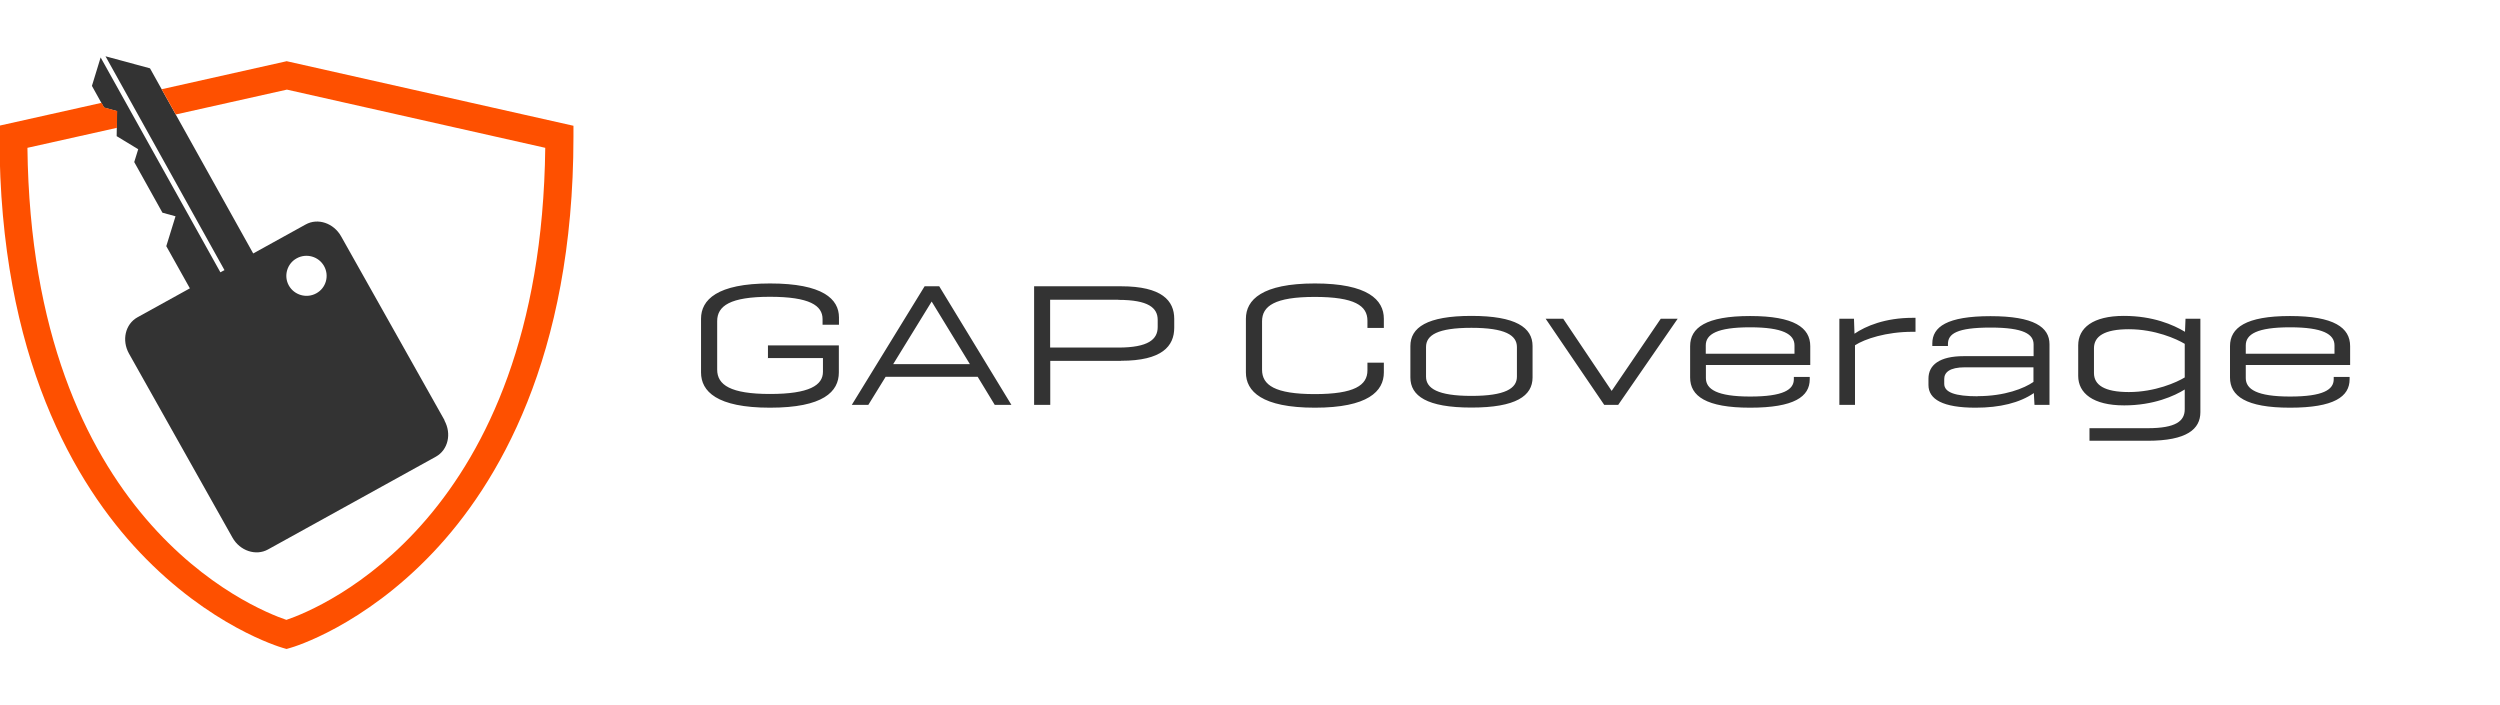
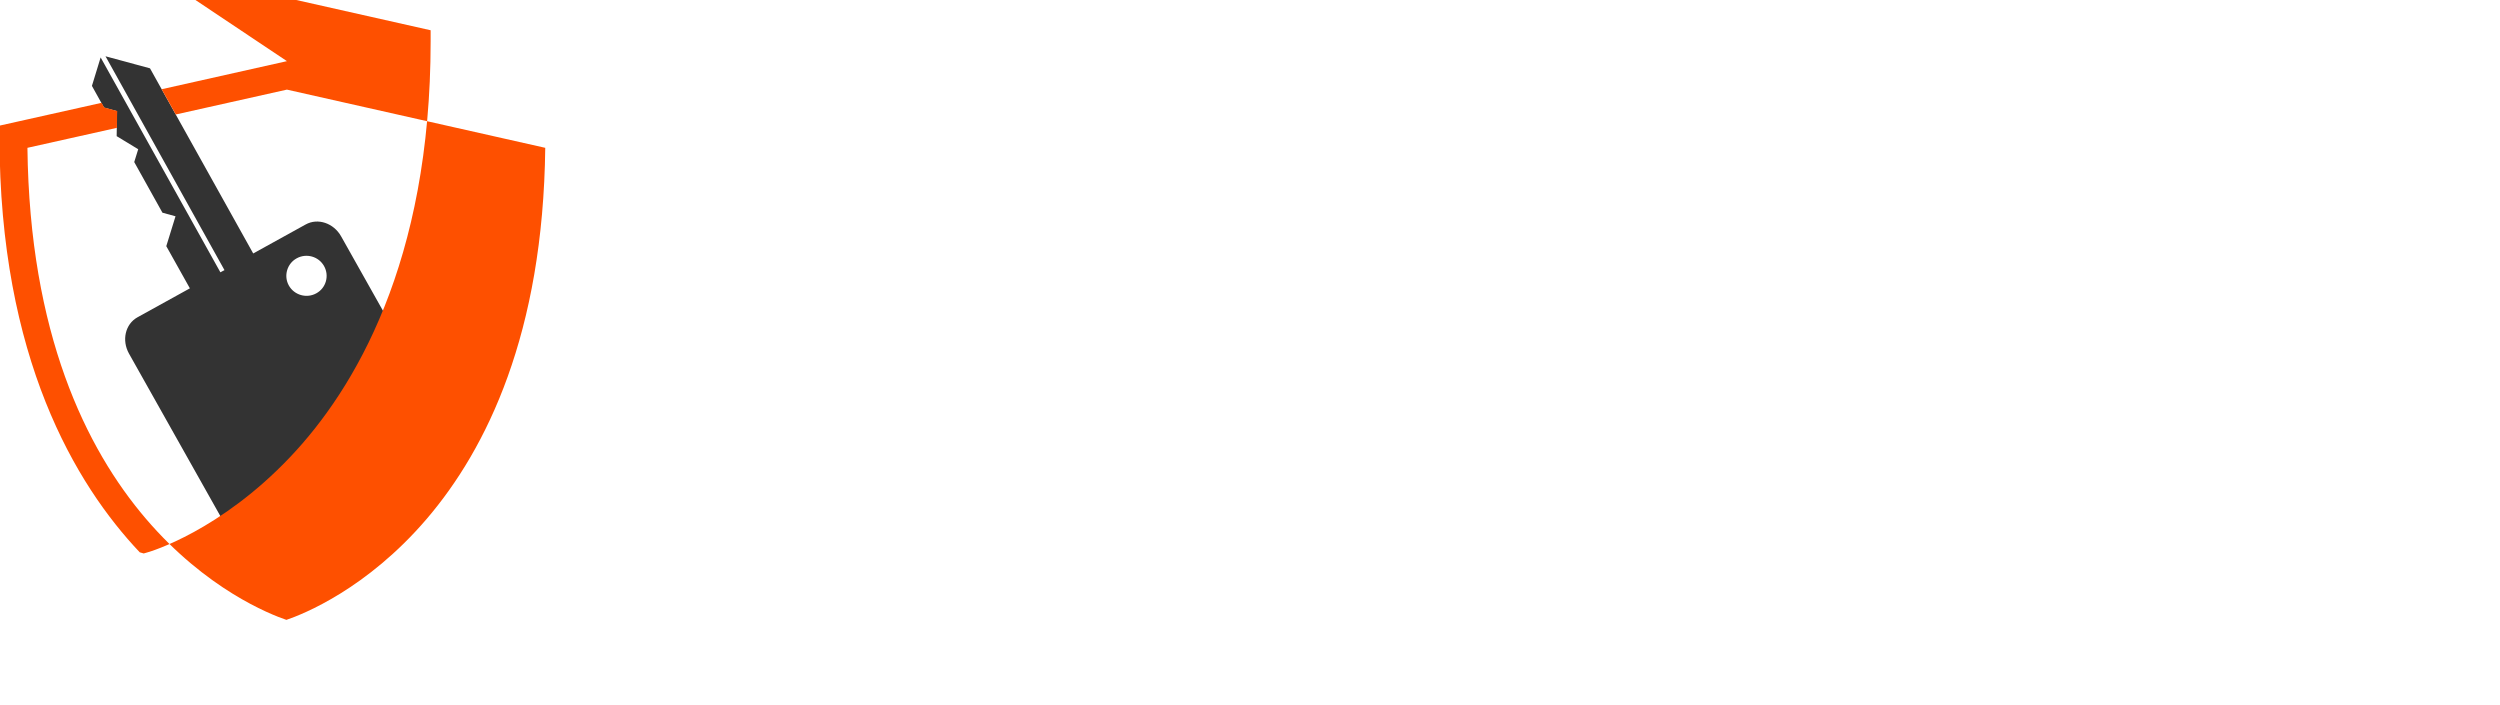
<svg xmlns="http://www.w3.org/2000/svg" id="bu-gmp-shared-gap-coverage-logo-v2" viewBox="0 0 195 55">
  <defs>
    <style>
      .cls-1 {
        fill: #fe5000;
      }

      .cls-2 {
        fill: #333;
      }
    </style>
  </defs>
  <path class="cls-2" d="M34.68,32.79l-8.07-14.35c-.58-1.04-1.82-1.46-2.77-.93l-4.09,2.26L11.7,5.33l-3.47-.94,9.28,16.68-.32.17L7.85,4.48l-.68,2.22.94,1.69,1.02.28-.03,1.95,1.68,1.02-.31,1,2.2,3.95,1.02.28-.72,2.33,1.84,3.29-4.09,2.26c-.95.53-1.24,1.79-.66,2.83l8.07,14.35c.58,1.04,1.83,1.45,2.77.93l13.1-7.24c.95-.53,1.24-1.79.66-2.83h0ZM24.67,22.88c-.76.42-1.72.14-2.14-.61-.42-.75-.14-1.71.61-2.12.76-.42,1.72-.15,2.14.61.42.75.15,1.71-.61,2.12Z" />
-   <path class="cls-1" d="M22.38,4.77l-9.77,2.19,1.1,1.97,8.67-1.94,20.15,4.54c-.33,28.95-17.57,35.93-20.19,36.82-2.63-.89-19.86-7.87-20.2-36.82l6.98-1.56.02-1.31-1.02-.28-.2-.36L-.04,9.8v.86C-.04,27.91,5.91,37.81,10.9,43.08c5.46,5.77,10.91,7.38,11.14,7.45l.31.09.31-.09c.23-.06,5.67-1.68,11.13-7.45,4.99-5.27,10.94-15.17,10.94-32.41v-.86l-22.34-5.03Z" />
-   <path class="cls-2" d="M59.9,27.95v-1.01h5.53v2.11c0,1.5-1.21,2.75-5.37,2.75s-5.38-1.28-5.38-2.75v-4.19c0-1.47,1.25-2.75,5.38-2.75s5.38,1.22,5.38,2.65v.57h-1.28v-.44c0-1.06-1.01-1.74-4.11-1.74s-4.11.71-4.11,1.9v3.78c0,1.2,1.05,1.9,4.12,1.9s4.13-.68,4.13-1.73v-1.07h-4.31ZM77.59,31.58l-1.33-2.19h-7.18l-1.35,2.19h-1.29l5.68-9.25h1.14l5.63,9.25h-1.31ZM69.67,28.4h5.98l-2.98-4.88-3,4.88ZM87.44,28.15h-5.52v3.43h-1.26v-9.25h6.78c3.2,0,4.15,1.13,4.15,2.54v.69c0,1.44-.95,2.58-4.15,2.58ZM87.23,23.38h-5.32v3.73h5.32c2.34,0,3.07-.64,3.07-1.6v-.56c0-.94-.73-1.56-3.07-1.56ZM106.66,28.29h1.28v.76c0,1.47-1.24,2.75-5.38,2.75s-5.38-1.28-5.38-2.75v-4.19c0-1.47,1.25-2.75,5.38-2.75s5.38,1.28,5.38,2.75v.72h-1.28v-.57c0-1.16-.99-1.85-4.11-1.85s-4.11.71-4.11,1.9v3.78c0,1.2,1.01,1.9,4.11,1.9s4.11-.69,4.11-1.85v-.61ZM110.01,29.44v-2.45c0-1.44,1.29-2.35,4.76-2.35s4.77.91,4.77,2.35v2.45c0,1.44-1.29,2.35-4.77,2.35s-4.76-.91-4.76-2.35ZM118.32,29.38v-2.31c0-.92-.91-1.5-3.55-1.5s-3.54.57-3.54,1.5v2.31c0,.91.91,1.5,3.54,1.5s3.55-.58,3.55-1.5ZM130.86,24.86l-4.64,6.72h-1.09l-4.57-6.72h1.37l3.78,5.63,3.83-5.63h1.31ZM141.2,27v1.47h-8.14v1.02c0,.87.87,1.44,3.45,1.44s3.41-.53,3.41-1.35v-.18h1.24v.18c0,1.36-1.21,2.22-4.65,2.22s-4.68-.91-4.68-2.35v-2.45c0-1.44,1.24-2.35,4.68-2.35s4.69.91,4.69,2.35ZM133.05,26.94v.65h6.92v-.65c0-.87-.9-1.41-3.47-1.41s-3.45.54-3.45,1.41ZM149.19,24.79h.22v1.09h-.22c-2.08,0-3.74.56-4.5,1.05v4.65h-1.22v-6.72h1.14l.04,1.17c.88-.6,2.39-1.24,4.54-1.24ZM159.85,31.58h-1.16l-.05-.92c-1.11.76-2.64,1.14-4.55,1.14-2.54,0-3.67-.65-3.67-1.77v-.5c0-1.06.86-1.75,2.75-1.75h5.45v-.91c0-.8-.75-1.32-3.36-1.32s-3.32.48-3.32,1.28v.16h-1.22v-.2c0-1.29,1.14-2.13,4.54-2.13s4.6.86,4.6,2.19v4.75ZM154.26,30.9c2.12,0,3.63-.61,4.35-1.11v-1.14h-5.34c-1.22,0-1.62.41-1.62.91v.38c0,.67.86.97,2.61.97ZM165.68,31.62c-2.42,0-3.58-.95-3.58-2.3v-2.38c0-1.36,1.14-2.3,3.56-2.3,2.27,0,3.85.69,4.77,1.24l.04-1.02h1.16v7.29c0,1.32-1.05,2.23-4.12,2.23h-4.53v-.98h4.53c2.22,0,2.9-.56,2.9-1.48v-1.54c-.8.5-2.42,1.24-4.73,1.24ZM163.33,27.16v1.94c0,.92.8,1.48,2.72,1.48,2.05,0,3.74-.76,4.36-1.14v-2.62c-.63-.38-2.31-1.14-4.36-1.14-1.92,0-2.72.56-2.72,1.48ZM183.31,27v1.47h-8.14v1.02c0,.87.87,1.44,3.45,1.44s3.41-.53,3.41-1.35v-.18h1.24v.18c0,1.36-1.21,2.22-4.65,2.22s-4.68-.91-4.68-2.35v-2.45c0-1.44,1.24-2.35,4.68-2.35s4.69.91,4.69,2.35ZM175.17,26.94v.65h6.92v-.65c0-.87-.9-1.41-3.47-1.41s-3.45.54-3.45,1.41Z" />
+   <path class="cls-1" d="M22.38,4.77l-9.77,2.19,1.1,1.97,8.67-1.94,20.15,4.54c-.33,28.95-17.57,35.93-20.19,36.82-2.63-.89-19.86-7.87-20.2-36.82l6.98-1.56.02-1.31-1.02-.28-.2-.36L-.04,9.8v.86C-.04,27.91,5.91,37.81,10.9,43.08l.31.09.31-.09c.23-.06,5.67-1.68,11.13-7.45,4.99-5.27,10.94-15.17,10.94-32.41v-.86l-22.34-5.03Z" />
</svg>